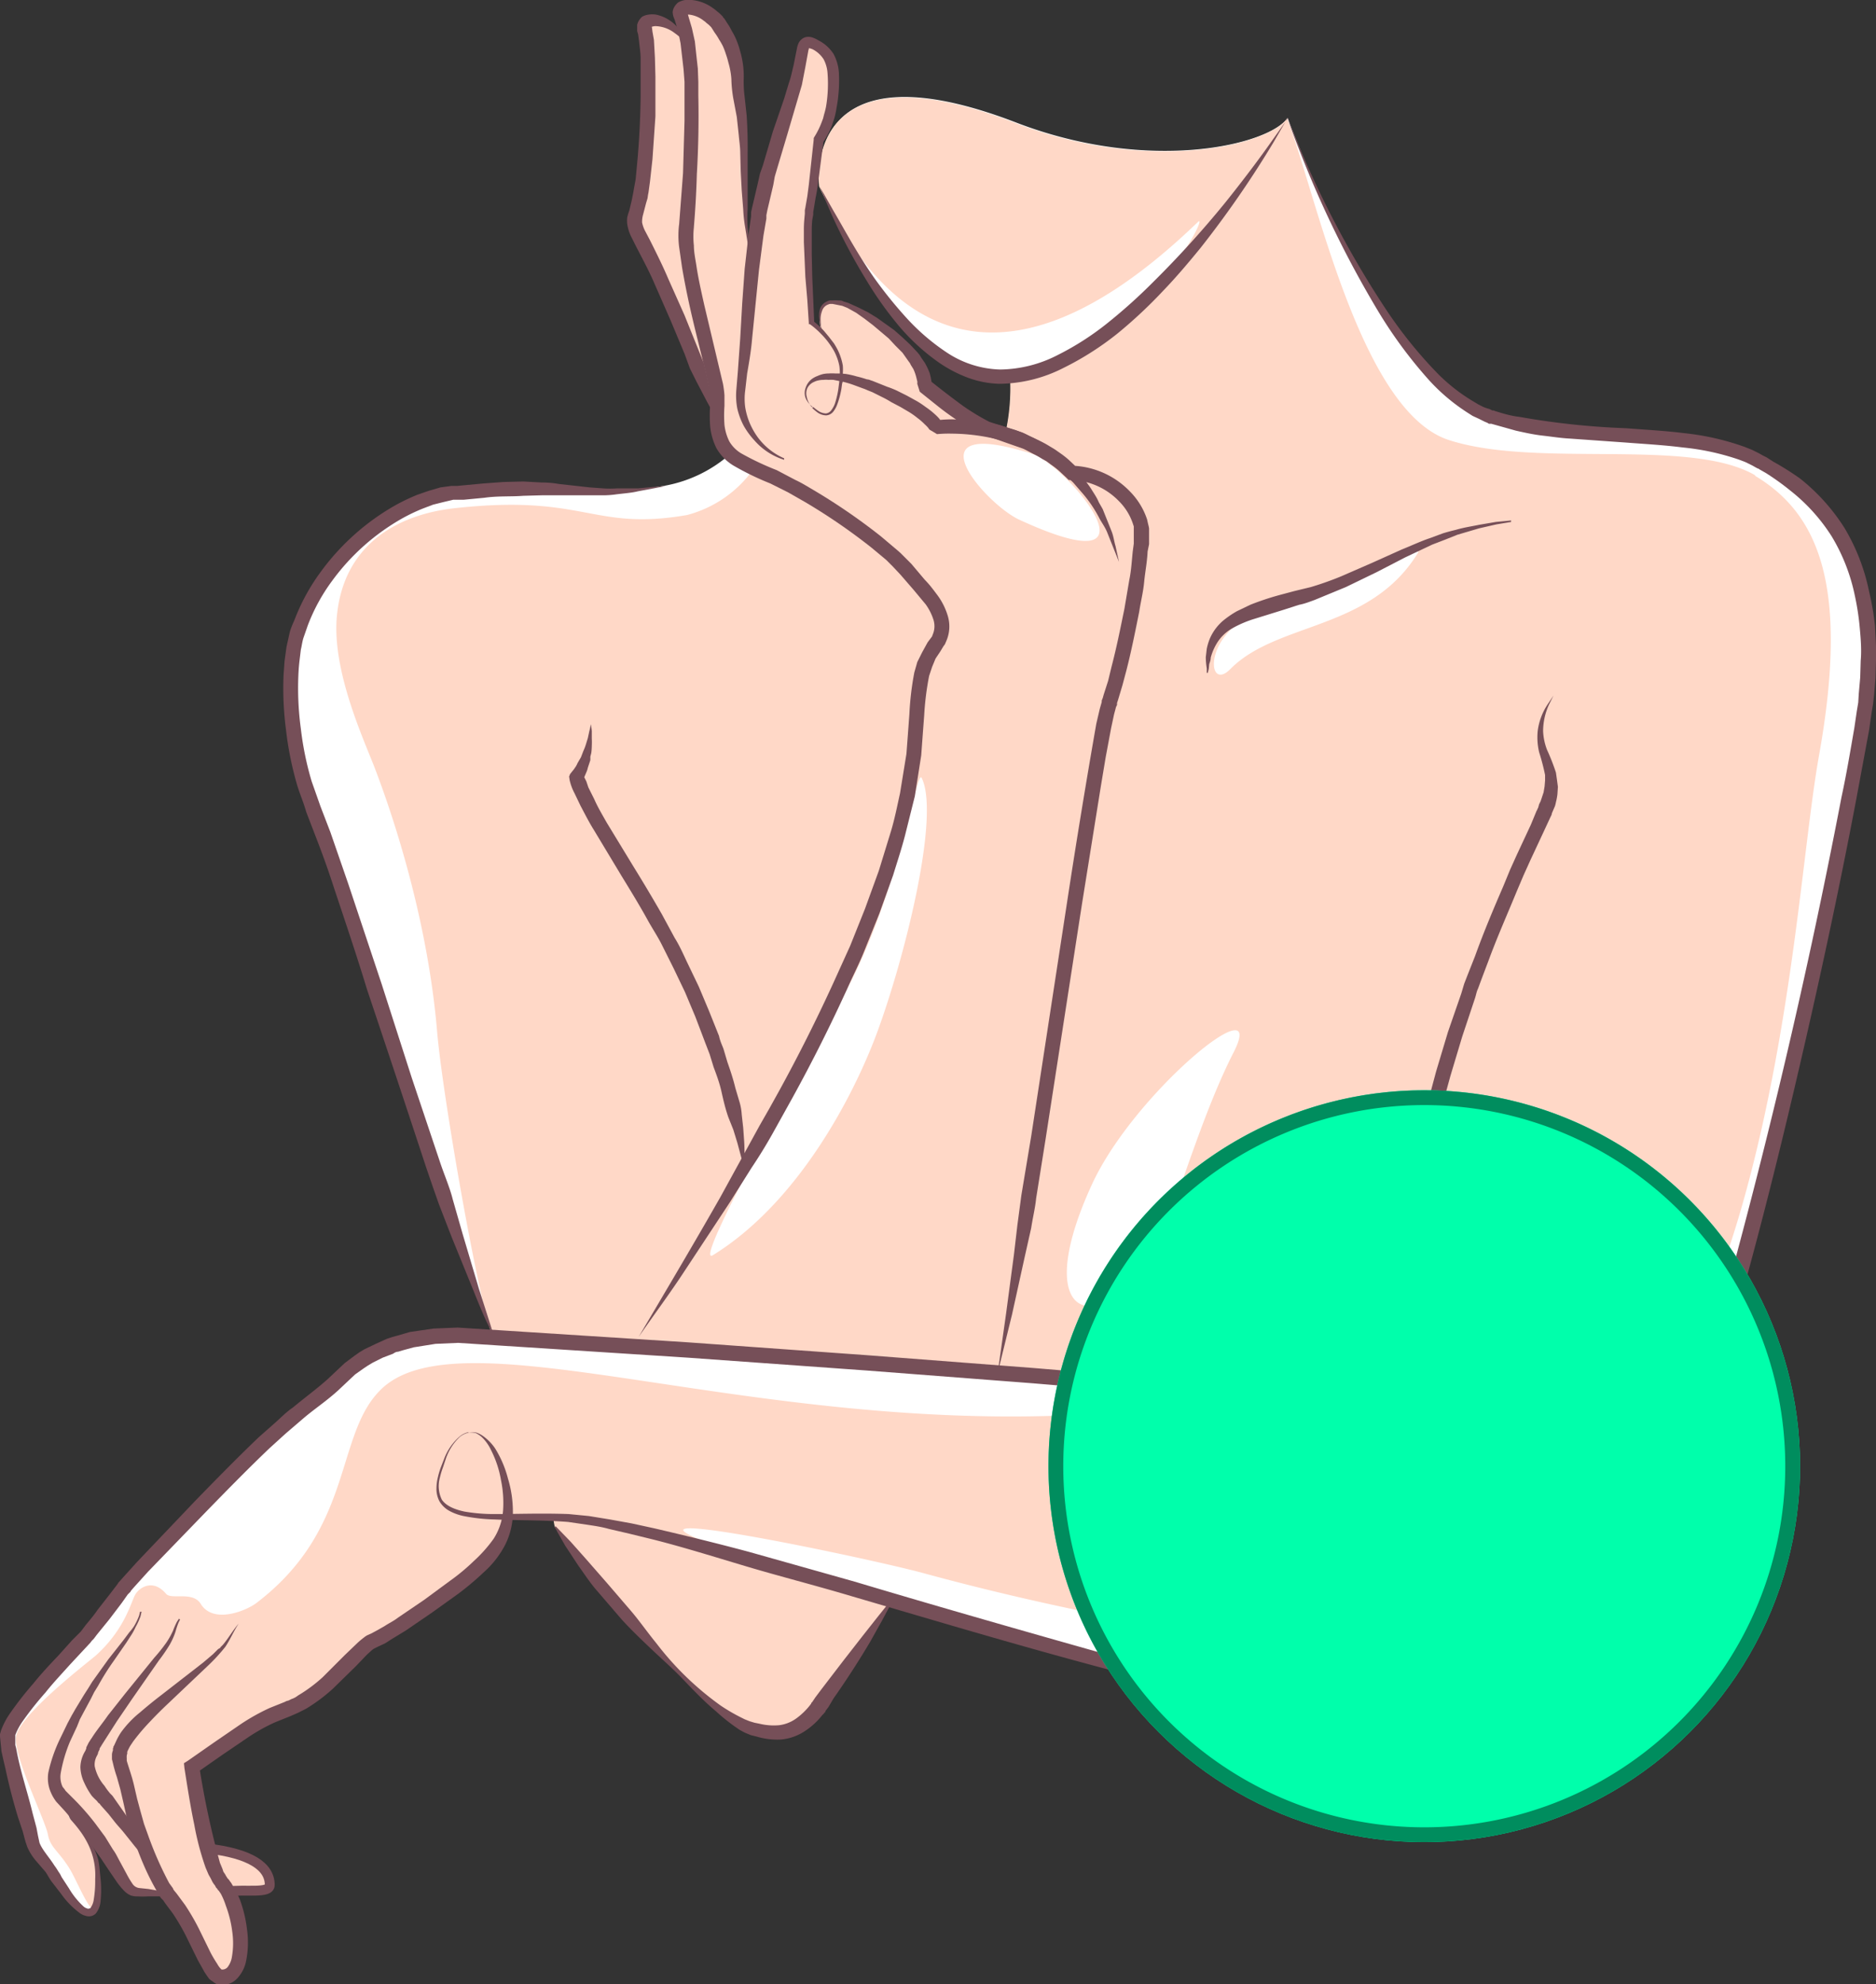
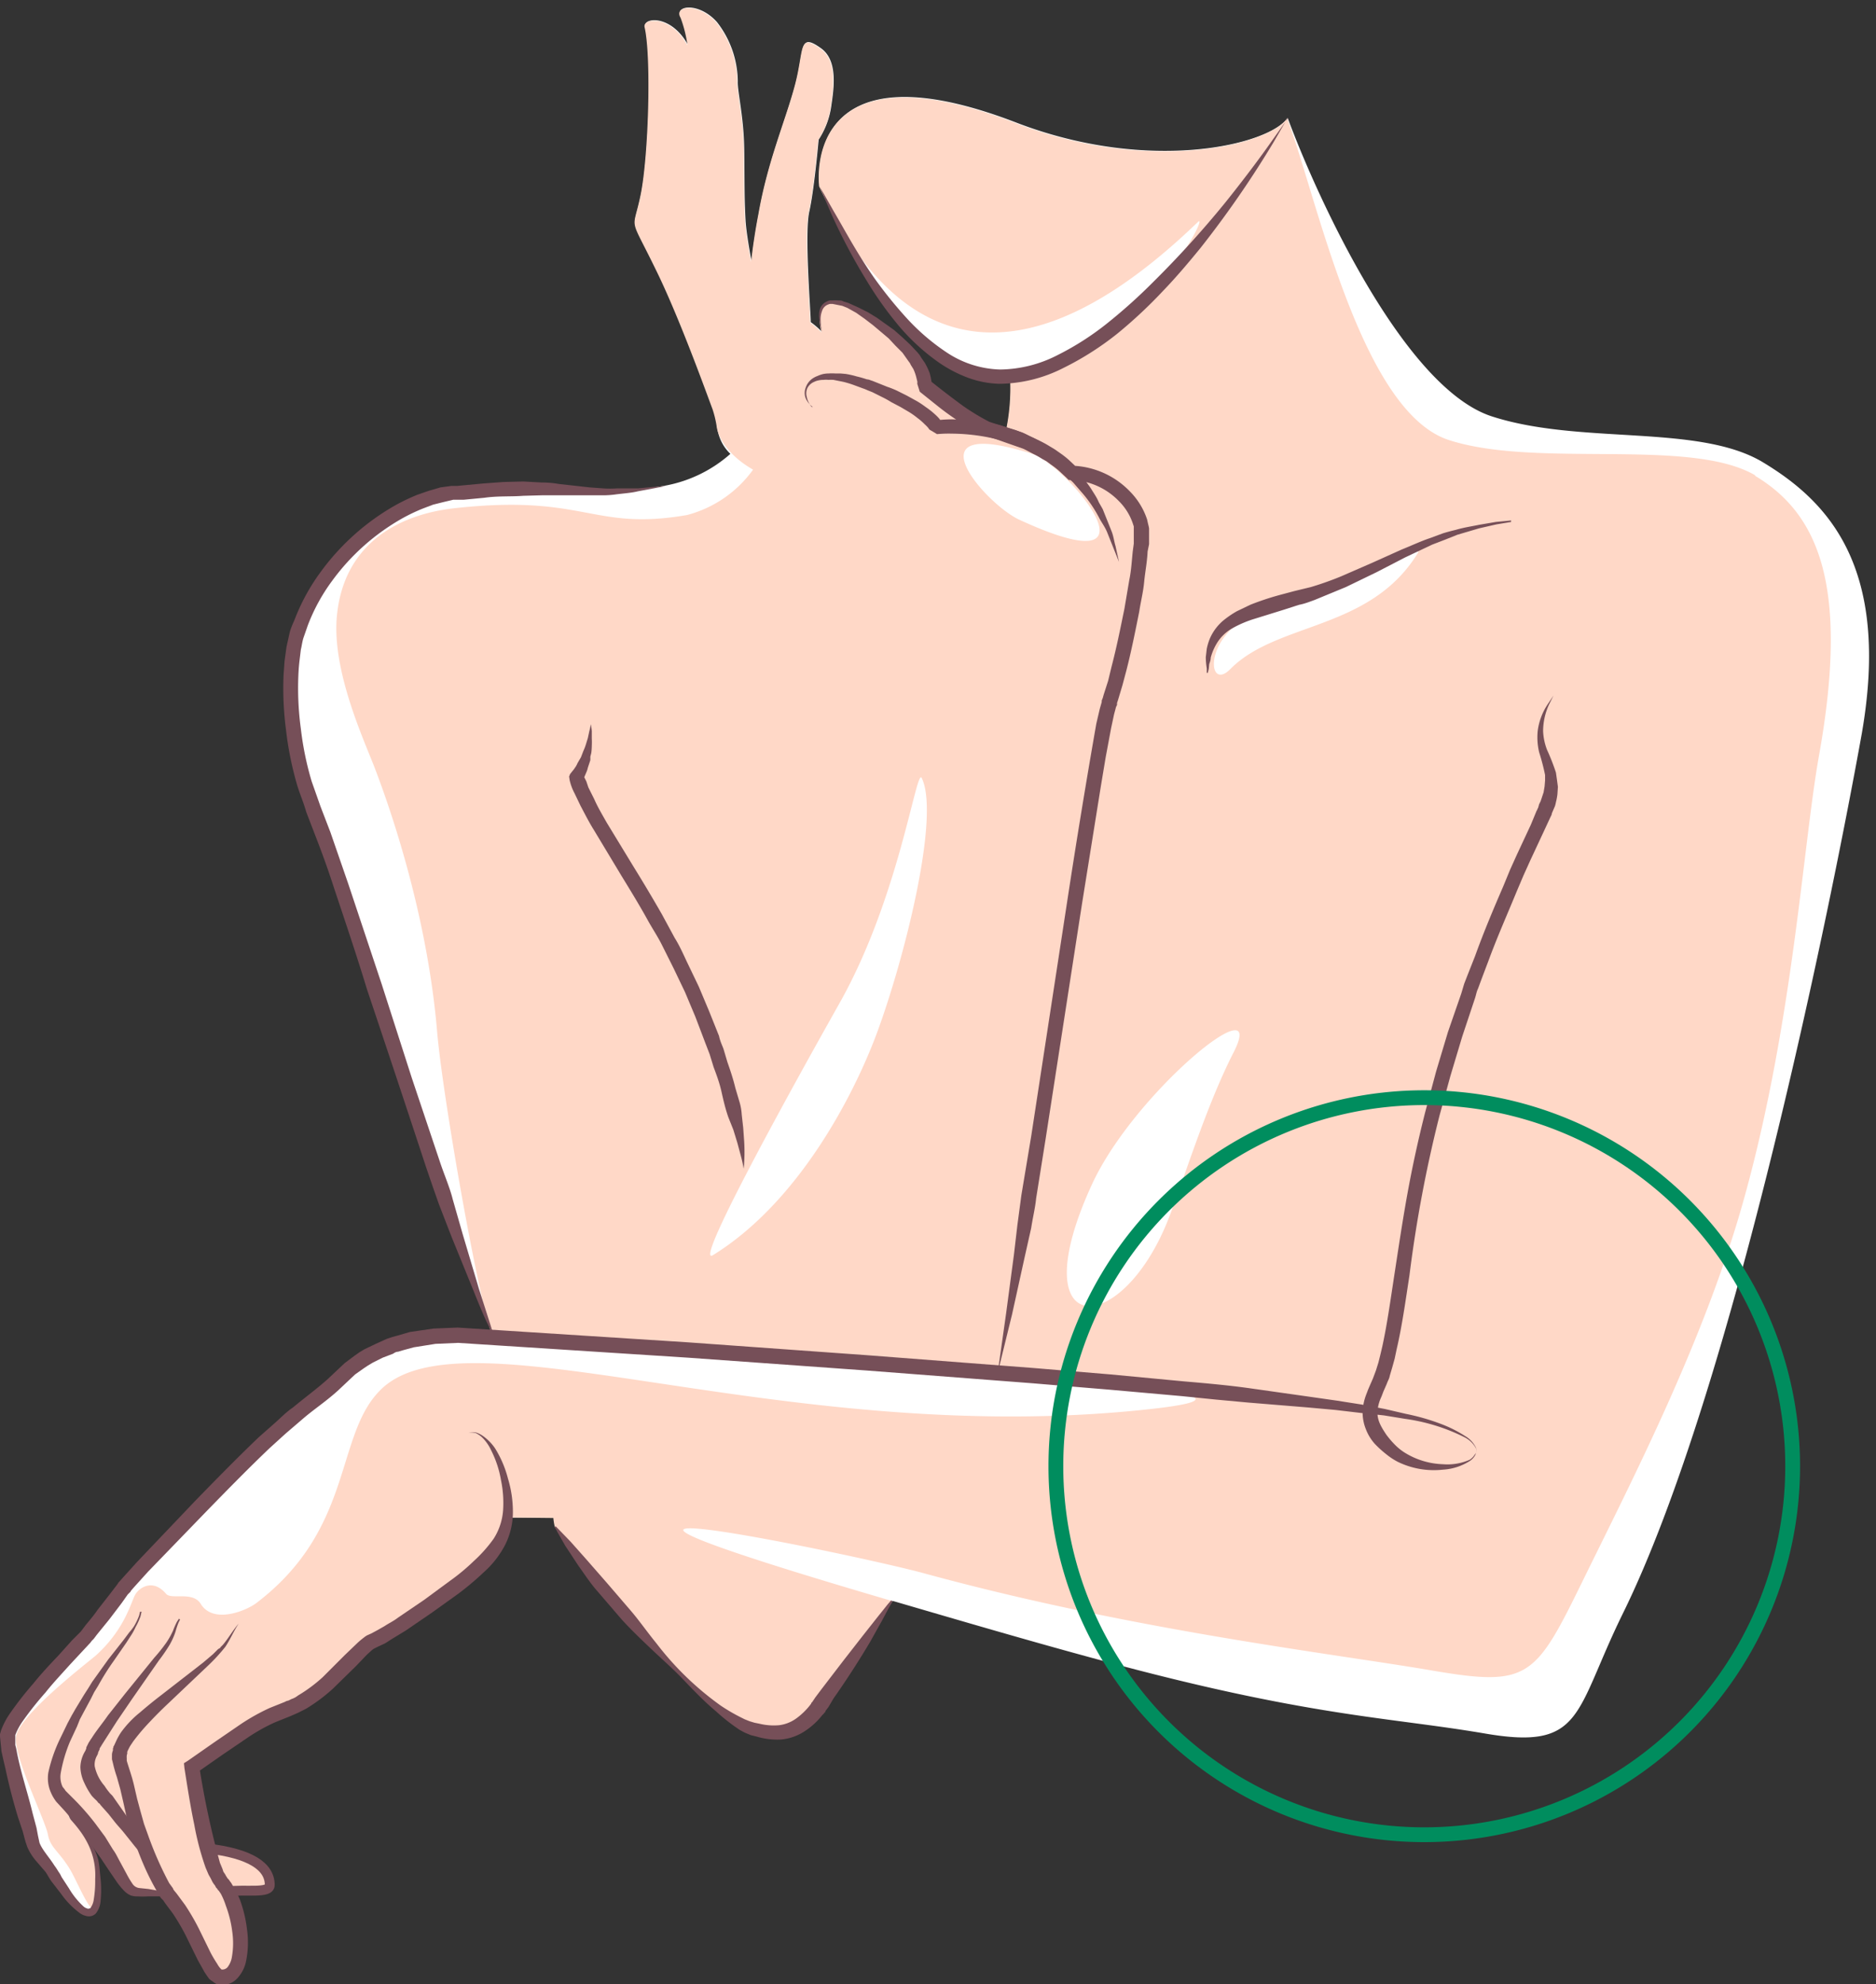
<svg xmlns="http://www.w3.org/2000/svg" viewBox="0 0 380.4 402.2">
  <rect x="0" y="0" width="380.4" height="402.2" fill="#333333" stroke="none" />
  <defs>
    <style>.d{fill:#764f58}</style>
  </defs>
  <g style="isolation:isolate">
    <path fill="#fff" d="M357.3 93.6c-13.1-7.7-36.9-3.4-54.8-9.2S267 39.8 261.1 23.9c-3.8 5.5-28 11.3-54.9 1-44-17-40 12.8-40 12.8 8.2 17.5 20.4 37.8 36 38.6a19.1 19.1 0 0 0 2.7 0 41.8 41.8 0 0 1-1 11.7 37 37 0 0 0-2.7-.7c-4.3-1.2-13.7-9-13.7-9s1.1-5-10-13-12-2.2-10.8 2a16.7 16.7 0 0 0-2.3-2c0-1.9-1.3-18-.3-22.4s1.9-14.6 1.9-14.6a16.6 16.6 0 0 0 2.5-6.4c.5-3.5 1.6-9.5-2-12.1-4.6-3.3-3.3.1-5.2 7.3s-5.5 15.3-7.4 26.1a125.3 125.3 0 0 0-1.5 9.8c-.3-1.6-1-5.4-1.2-8-.3-4.9-.2-8.6-.3-15s-1.4-11.6-1.3-13.5a19.8 19.8 0 0 0-4.2-12c-3.6-4.1-8.8-3.5-7.3-1a25.6 25.6 0 0 1 1.4 5.6c-3.4-6.2-9.1-5.6-8.7-3.7 1.4 6 .8 26.2-.8 34s-2.5 3.7 3 15c4.5 9.1 9.6 23.1 11.6 28.5a21.3 21.3 0 0 1 .8 3.3 8.8 8.8 0 0 0 2.7 5.8 27.4 27.4 0 0 1-13 6.4c-19.3 3.3-16.6-1.3-43.1 1.6-12 1.3-27.6 13.8-31.8 28.8-3 10.9 0 26.5 2.2 32s8.8 23.8 12.8 37 22.4 67.8 25 73.3l-2.5-.2c-14-1.6-23.5 3-29 8.6s-7 3-37.5 35.8c0 0-3 3-5.9 6.4l-2.2 2.9c-1 1.3-3.5 4.7-5.5 7s-16 16.4-16 20.5 4.5 18.2 5 20.9 2.6 4 4.8 7.6 10 15.3 8.4-2.3c-.5-4.2-3.7-8-5.3-9.5-.4-.4-.7-2.3-.8-3.3a76.4 76.4 0 0 1 9.2 12.3c3.7 5.8 3.1 6 7.1 6 3.6 0 4.6.7 4.8.9 5.3 6.7 7.3 15.2 9.9 16 5.6.8 4.9-11.3 1.6-17.3 3.5-.5 8.5.5 8.5-1.3 0-3.8-4-6.4-12.6-7.4a154.7 154.7 0 0 1-3.2-16.5c9.7-6.6 12.6-9.5 19.7-11.9s14.2-12.5 16.7-13.6 6.6-3.5 17.4-11.5c6.8-5 9.6-9 10.2-13.6h9.4a12.3 12.3 0 0 0 .3 1.9c5.8 8.2 30 38.1 40 41 4.7 1.3 9 1.4 13.3-4.3 5.6-7.3 13-18.7 15-21.7 13.7 4 28 8.2 41.7 11.9 42.6 11.6 58.6 11.6 78.5 15s18-4.2 27.8-24.2c22.6-45.8 42.6-145.6 48.5-178.4 6-34.3-7.2-47.4-20.2-55.2Z" />
    <path fill="#ffd8c7" d="M356 96.4c-13.2-7.8-44.3-1.4-62.2-7.2S267 39.8 261 24c-3.8 5.5-28 11.3-54.9 1-44-17-40 12.8-40 12.8 8.2 17.5 29.5 52.8 76.8 7.2 2.6-2.5-10.6 25-38.1 31.4a41.8 41.8 0 0 1-1 11.7 37 37 0 0 0-2.7-.7c-4.3-1.2-13.7-9-13.7-9s1.1-5-10-13-12-2.2-10.8 2a16.7 16.7 0 0 0-2.3-2c0-1.9-1.3-18-.3-22.4s1.9-14.6 1.9-14.6a16.6 16.6 0 0 0 2.5-6.4c.5-3.5 1.6-9.5-2-12.1-4.6-3.3-3.3.1-5.2 7.3s-5.5 15.3-7.4 26.1a125.3 125.3 0 0 0-1.5 9.8c-.3-1.6-1-5.4-1.2-8-.3-4.9-.2-8.6-.3-15s-1.4-11.6-1.3-13.5a19.8 19.8 0 0 0-4.2-12c-3.6-4.1-8.8-3.5-7.3-1a25.6 25.6 0 0 1 1.4 5.6c-3.4-6.2-9.1-5.6-8.7-3.7 1.4 6 .8 26.2-.8 34s-2.5 3.7 3 15c4.5 9.1 9.6 23.1 11.6 28.5a21.3 21.3 0 0 1 .8 3.3c.3 2.7 2.7 6.2 7.4 8.9a24 24 0 0 1-13.4 9.2c-19.3 3.3-20.5-4.3-47-1.4-12 1.3-22.7 7.6-24 22-1 11.1 5.6 25.2 7.7 30.7s10.4 27.8 12.6 53c1.1 13.6 8.8 57 11.4 62.4 9.4.3 64 2.7 95.5 6.5 24.2 2.9 66.2 5 37 8.1-74.7 8-139-21.2-155.6-3.7-9 9.3-5.2 28-25 43-2.2 1.6-8.7 4.2-11.2.1-1.6-2.6-5.9-.8-7-2-2.6-3.1-5.3-1.4-6.2 0s-2 7-8.1 12.5c-2.4 2-16 12.5-16.2 16.7s6 16.8 6.5 19.5 2 3.2 4.3 6.8 7.1 17.3 5.6-.2c-.5-4.3-3.8-8-5.3-9.6-.4-.3-.7-2.3-.8-3.2a76.4 76.4 0 0 1 9.2 12.2c3.6 5.8 3 6 7 6 3.7 0 4.7.8 4.8 1 5.3 6.6 7.4 15.2 10 16 5.6.7 4.9-11.3 1.6-17.3 3.5-.5 8.5.5 8.5-1.3 0-3.9-4-6.4-12.6-7.4a154.7 154.7 0 0 1-3.2-16.6c9.7-6.5 12.6-9.4 19.6-11.8s14.3-12.5 16.7-13.6 6.7-3.5 17.5-11.5c6.7-5 9.6-9.1 10.2-13.7l9.4.1a12.3 12.3 0 0 0 .3 1.8c5.8 8.3 30 38.1 40 41 4.7 1.3 9 1.5 13.3-4.2 5.6-7.4 13-18.8 15-21.8-92.2-27-6.8-9.3 6.9-5.5 42.6 11.6 82.8 16.2 102.6 19.6s21 1.5 30.8-18.5c10-20.4 24.8-49 32.7-77.7 9.8-35.5 11.8-71 15-89 6.2-34.4.1-49.2-13-57ZM177.7 209.7c-4.7 12.5-15.8 34-33.1 44.7-4.1 2.6 14-30.4 25.6-51 12.2-21.6 15.6-48 16.7-45.7 3.8 7.8-3.6 37-9.2 52ZM209.3 92c7 2.2 28.2 27.5-2.5 13.4-6.8-3-23.1-21.5 2.5-13.4Zm40.9 121.2c-5.7 11.1-10.2 26.1-13.4 34.2-9.7 24.2-30 24.3-15.3-7.5 8.6-18.5 35.7-40.6 28.7-26.7Zm-.7-77.6c-5.2 5.3-5.7-9.2 8.3-12.1 17.8-3.8 31-13.6 29.7-11.4-9.7 15.8-28.5 13.9-38 23.5Z" />
    <path d="M95 290.4a3.6 3.6 0 0 1 1.6 0 5.2 5.2 0 0 1 1.5.8 9.8 9.8 0 0 1 2.3 2.4 22 22 0 0 1 2.6 6.1 23.3 23.3 0 0 1 1 6.7 14.8 14.8 0 0 1-1.6 6.8 19.3 19.3 0 0 1-4.2 5.4A59.2 59.2 0 0 1 93 323l-5.3 3.8-5.4 3.7-2.8 1.7-1.4.9-1.5.7-.4.2-.2.1h-.1.1a2.7 2.7 0 0 0-.6.4l-1 .9-2.2 2.3-4.7 4.6a34.8 34.8 0 0 1-5.5 4.1l-1.6.8-1.6.7-3 1.2a37.4 37.4 0 0 0-5.4 3l-5.3 3.6-5.3 3.7.6-1.4a172.3 172.3 0 0 0 4.2 19.6l.5 1.2.2.6.4.6a2.2 2.2 0 0 0 .3.5l.1.2.3.3.2.3.3.4.4.7a19.1 19.1 0 0 1 1.4 2.8 26.5 26.5 0 0 1 1.4 6 18.9 18.9 0 0 1-.2 6.3 7.2 7.2 0 0 1-1.6 3.3 4.2 4.2 0 0 1-1.8 1.3 4.7 4.7 0 0 1-2.2.2h-.1a4 4 0 0 1-1-.6 5.6 5.6 0 0 1-.8-.6l-.5-.7-.4-.6-1.4-2.5-2.4-4.9a44.6 44.6 0 0 0-2.7-4.6l-1.5-2-.4-.6-.2-.2-.1-.1-.2-.2-.7-1.2a50.7 50.7 0 0 1-2.6-5.1 71 71 0 0 1-2-5.1l-.9-2.7-.8-2.6-.6-2.7-.6-2.6-.7-2.5a27.8 27.8 0 0 1-.8-2.8l-.2-.8v-1a3 3 0 0 1 .2-.8v-.4l.1-.2v-.2l.1-.1.6-1.3a15 15 0 0 1 .8-1.4 20.8 20.8 0 0 1 3.9-4.1 91 91 0 0 1 4.3-3.5l8.5-6.6 2-1.7 1-1 .3-.2h.1l.1-.2.5-.5c1.1-1.3 2-2.9 3.2-4.3-1 1.5-1.7 3.2-2.7 4.7a37.4 37.4 0 0 1-3.7 4l-7.9 7.5a84 84 0 0 0-3.8 3.8A42.6 42.6 0 0 0 27 353l-.6.9a12 12 0 0 0-.6 1.2v.4a1 1 0 0 0-.1.4 3.3 3.3 0 0 0 0 .5v.5c.4 1.4 1.1 3.3 1.5 5.1l.6 2.6.7 2.6.7 2.5.9 2.5a71.6 71.6 0 0 0 4.2 9.5l.8 1.1v.1H35h.1l.2.3.5.6 1.7 2.3a46.7 46.7 0 0 1 2.8 4.8l2.4 4.9A24.7 24.7 0 0 0 44 398l.3.5.3.4.3.3h.1-.2a1.4 1.4 0 0 0 1.3-.4 4.5 4.5 0 0 0 .9-2 16.2 16.2 0 0 0 .1-5.2 22.8 22.8 0 0 0-1.3-5.3 15 15 0 0 0-1-2.4l-.4-.6-.2-.2-.2-.3-.2-.2-.2-.4a5.8 5.8 0 0 1-.5-.7l-.4-.8-.4-.7-.6-1.4a55.9 55.9 0 0 1-2.3-8.7c-.8-3.8-1.4-7.7-2-11.5l-.1-1 .8-.5 5.3-3.7 5.4-3.7a42 42 0 0 1 5.9-3.3l3-1.2.4-.2.4-.1.6-.3a4 4 0 0 0 1.3-.7 30.7 30.7 0 0 0 5-3.7l4.5-4.5 2.4-2.3a15.1 15.1 0 0 1 1.4-1.2 6.7 6.7 0 0 1 .7-.5l.9-.4 1.3-.7 1.4-.8c.9-.6 1.8-1 2.7-1.7l5.3-3.6 5.3-3.9a41.7 41.7 0 0 0 4.8-4 28.3 28.3 0 0 0 4-4.5 12.4 12.4 0 0 0 1.9-5.6 22.5 22.5 0 0 0-.4-6.2 21.2 21.2 0 0 0-2-6.1 9 9 0 0 0-1.7-2.5 5 5 0 0 0-1.4-1 3.6 3.6 0 0 0-1.5-.1ZM261.1 23.9l-2.9 5a206.7 206.7 0 0 1-14.8 21.4c-2.3 2.8-4.8 5.8-7.6 8.7a96 96 0 0 1-9.2 8.6 60.1 60.1 0 0 1-11 7 29.1 29.1 0 0 1-13 3.2 20 20 0 0 1-6.5-1.3 26.7 26.7 0 0 1-5.7-3 42.6 42.6 0 0 1-8.6-8 72.7 72.7 0 0 1-6-8.5 118.8 118.8 0 0 1-7.3-13.8l-1.7-4-.6-1.4 2.9 5.1c1.9 3.2 4.4 8 8 13.2a87 87 0 0 0 6.4 8 43.7 43.7 0 0 0 8.4 7.3 20.5 20.5 0 0 0 10.9 3.5 26 26 0 0 0 11.6-2.9 56.6 56.6 0 0 0 10.4-6.7 109.8 109.8 0 0 0 9-8.1A203 203 0 0 0 248.5 41c4-5 7.2-9.3 9.3-12.3l3.4-4.8Z" class="d" />
-     <path d="M95 290.4a4.5 4.5 0 0 0-1.7.8 10.9 10.9 0 0 0-2.9 4.5l-.6 1.8a15.9 15.9 0 0 0-.6 2 6.3 6.3 0 0 0 .4 4.5c.9 1.3 2.7 2 4.6 2.4a35 35 0 0 0 6.2.5c4.4 0 9.4-.2 14.9 0l4.1.4 4.3.7 4.4.8 4.6 1c6 1.4 12.6 3 19.3 4.8l21.3 6c14.7 4.4 30.7 9 47.7 13.8s35 9 53.9 11.7c4.7.8 9.5 1.3 14.3 2l14.6 2.2a31 31 0 0 0 7 .3 9.4 9.4 0 0 0 5.9-2.5 20 20 0 0 0 3.8-5.9l3-6.8 3-7 1-1.7.7-1.7 1.6-3.5 1.6-3.5 1.4-3.5 2.8-7c3.5-9.5 6.8-19.2 9.8-29a1317.4 1317.4 0 0 0 28-116.9c1-4.6 1.8-9.4 2.6-14l.5-3.4.3-1.8.1-1.7.3-3.4.1-3.4c.2-2.2 0-4.5-.2-6.7a52.3 52.3 0 0 0-1-6.5 38 38 0 0 0-4.7-12 37 37 0 0 0-8.3-9.2 52 52 0 0 0-5-3.6l-1.4-.8-.1-.1h-.1l-.4-.2-.7-.4-1.4-.7-1.3-.5a49.8 49.8 0 0 0-11.5-2.5c-3.9-.5-7.8-.7-11.6-1l-11.3-.8c-1.9-.1-3.7-.4-5.5-.6s-3.6-.6-5.4-1l-5-1.4h-.5l-.3-.2-.5-.2-1.2-.6-1.3-.6-1.1-.7a39 39 0 0 1-7.6-6.4A91.7 91.7 0 0 1 279.4 63a214 214 0 0 1-15.7-32c-1.8-4.5-2.6-7-2.6-7l2.8 6.8a199.6 199.6 0 0 0 16.8 31.4 90 90 0 0 0 10.8 13.5 36.4 36.4 0 0 0 7.3 5.7l1 .6 1 .5a8.6 8.6 0 0 0 1.2.4l.6.3h.3l.2.1c1.6.5 3.2 1 5 1.2a154.4 154.4 0 0 0 21.6 2.3c3.8.3 7.8.5 11.8 1a52.5 52.5 0 0 1 12.3 2.8l1.5.6 1.4.7.7.4.4.2a2.3 2.3 0 0 1 .2.1l.2.1 1.4.9A56.7 56.7 0 0 1 365 97a40.2 40.2 0 0 1 9 10 41 41 0 0 1 5 12.9 55.5 55.5 0 0 1 1.2 7c.1 2.3.3 4.6.2 7l-.1 3.5-.3 3.6-.2 1.7-.3 1.8-.5 3.5-2.6 14c-3.6 19-7.8 38.4-12.4 58s-9.7 39.6-15.7 59.3c-3 9.8-6.3 19.6-9.8 29.2l-2.9 7.1-1.5 3.6-1.6 3.5-1.5 3.4-.8 1.8-.8 1.7-3.1 6.9-3.1 7a22.9 22.9 0 0 1-4.4 6.6 11.4 11.4 0 0 1-3.6 2.4 14.3 14.3 0 0 1-4 1 33.5 33.5 0 0 1-7.8-.3c-5-.7-9.7-1.6-14.5-2.2l-14.4-2c-19.1-2.7-37.3-7.2-54.3-11.8s-33-9.4-47.7-13.7c-7.4-2.2-14.5-4-21.2-6s-13.1-4-19.1-5.5l-4.5-1.1-4.3-1c-1.4-.4-2.8-.6-4.1-.8l-4.1-.6c-5.3-.4-10.3-.3-14.8-.5a36.8 36.8 0 0 1-6.4-.7 10.4 10.4 0 0 1-2.8-1 5.3 5.3 0 0 1-2.1-2 5.4 5.4 0 0 1-.6-2.6 9.9 9.9 0 0 1 .3-2.3 15.6 15.6 0 0 1 .6-2l.7-1.8a11.2 11.2 0 0 1 3.2-4.5 4.4 4.4 0 0 1 1.7-.8Z" class="d" />
    <path d="M299.3 294.5a2.8 2.8 0 0 1-.2.5 3.3 3.3 0 0 1-1 1.1 11.3 11.3 0 0 1-5.5 1.8 16.7 16.7 0 0 1-9.2-1.6 13.8 13.8 0 0 1-2.4-1.6 20.7 20.7 0 0 1-2.2-2 9.5 9.5 0 0 1-1.8-2.9 9.1 9.1 0 0 1-.7-3.6 11 11 0 0 1 .8-3.7l.3-.8.3-.7.7-1.6.6-1.6.5-1.6.4-1.6.4-1.7c1-4.6 1.7-9.7 2.5-14.9s1.6-10.6 2.6-16.1 2.2-11 3.6-16.5l2.2-8.2 2.4-8 2.7-7.8.6-2 .7-1.8 1.5-3.8c1.8-5 3.8-9.7 5.7-14.1l1.4-3.4 1.4-3.1 2.8-6 1.2-2.9.1-.1v-.1c0-.1 0 0 0 0l.2-.4.2-.7.3-.6.2-.6.4-1.2.2-1.2.1-1.2v-1.1a44 44 0 0 0-1.2-4.6 13 13 0 0 1-.3-4.3 12.6 12.6 0 0 1 2-5.4l1.2-1.8-.9 1.8a13 13 0 0 0-1.2 5.4 11.8 11.8 0 0 0 .8 3.8 43.1 43.1 0 0 1 1.8 4.6l.2 1.4.2 1.5-.1 1.5a11.7 11.7 0 0 1-.3 1.6 6 6 0 0 1-.2.8l-.3.7-.3.7-.1.4-.1.2-.1.2-1.3 2.8-2.8 6-1.4 3.1-1.4 3.3c-1.8 4.4-3.9 9.1-5.7 14l-1.4 3.7-.7 1.9c-.3.6-.4 1.3-.6 1.9l-2.6 7.8-2.4 8-2.2 8a265.5 265.5 0 0 0-6.1 32.4c-.8 5.2-1.5 10.3-2.6 15l-.4 1.9-.5 1.8-.5 1.7c-.1.6-.4 1-.6 1.6l-.7 1.6-.3.8-.3.7a8.2 8.2 0 0 0-.6 2.7c0 1.7.8 3 1.8 4.5a18.7 18.7 0 0 0 1.7 2 11.3 11.3 0 0 0 1.8 1.5 15.6 15.6 0 0 0 8 2.5 11.2 11.2 0 0 0 5.4-.9 3 3 0 0 0 1-1 2.6 2.6 0 0 0 .3-.4Z" class="d" />
    <path d="m13.5 365.4.2 1a13.5 13.5 0 0 0 .4 1.5 2.8 2.8 0 0 0 .3.7l.8.7a21.6 21.6 0 0 1 3.3 4.4l.8 1.5a14.2 14.2 0 0 1 .6 1.7 13.7 13.7 0 0 1 .3 2l.2 2a22.4 22.4 0 0 1 0 4.4 4.6 4.6 0 0 1-1 2.6 2 2 0 0 1-1.8.5 3.7 3.7 0 0 1-1.4-.6 17.2 17.2 0 0 1-3.8-3.9l-1.7-2.2c-.6-.7-1-1.6-1.5-2.3l-1.9-2.2a11.2 11.2 0 0 1-1.8-2.9l-.3-.9-.2-.7-.4-1.5-1-3a121.1 121.1 0 0 1-2.5-9.7l-.4-1.7-.4-1.8-.1-1-.1-1-.1-1a1.5 1.5 0 0 1 0-.2v-.3l.2-.7a15.4 15.4 0 0 1 1.9-3.6 69.7 69.7 0 0 1 4.7-6c1.6-2 3.4-3.9 5.2-5.8l2.6-2.9 1.5-1.5.3-.3.3-.4.6-.8c.8-1 1.7-2 2.5-3.2l2.5-3.2 1.3-1.7.3-.4.1-.2.2-.2.8-.9 2.8-3.1 12-12.6c4.1-4.2 8.3-8.5 12.7-12.7l3.4-3c1.1-1 2.3-2.2 3.5-3 2.4-2 5-3.9 7.1-5.8l3.4-3.2 2-1.5 1-.7 1-.6 2.3-1.1 2.2-1 1.2-.4 1.1-.3 2.4-.7 4.8-.7 4.9-.2 9.4.6 37.4 2.4 36.2 2.6 33.8 2.6 15.6 1.3L240 280c4.7.4 9.1.8 13.4 1.4l12 1.7 5.6.8 5.1.8 4.7.9 4.3 1a44.3 44.3 0 0 1 7 2 25.7 25.7 0 0 1 5 2.5 5.5 5.5 0 0 1 2.2 2.4 2 2 0 0 1 0 1.1 1.9 1.9 0 0 0 0-1 5.4 5.4 0 0 0-2.4-2.3 38.7 38.7 0 0 0-12-3.7l-4.3-.7-4.7-.5-5.1-.6-5.5-.5-12.2-1-6.5-.6-6.9-.7-14.6-1.3-15.6-1.3-33.8-2.6-36.2-2.6-37.3-2.4-9.3-.6-4.6.2-4.4.7-2.2.6-1 .3c-.4 0-.7.2-1 .4l-2.1.8-2 1-1 .6-.9.6-1.7 1.2-1.7 1.6-1.7 1.6c-2.4 2.2-5 3.9-7.2 5.8l-3.5 3-3.3 3c-4.4 4.2-8.5 8.4-12.6 12.6l-12 12.4-2.8 3.1-.7.8v.1l-.2.2-.4.4-1.2 1.7-2.5 3.3-2.6 3.2-.6.8-.4.4-.3.4-1.4 1.5-2.7 2.9c-1.7 1.9-3.5 3.8-5 5.7a66.1 66.1 0 0 0-4.6 5.8 12.5 12.5 0 0 0-1.5 2.8v.4c0 .1 0-.1 0 0v1.6l.2.8c.8 4.5 2.3 8.8 3.3 13l.8 3 .3 1.6.3 1.4c.5 1.4 2 3 3 4.6a12.8 12.8 0 0 1 .8 1.2l.4.6.3.6 1.5 2.3a15.8 15.8 0 0 0 3 3.7 2 2 0 0 0 .9.4l.4-.1a3.6 3.6 0 0 0 .7-1.7 22.8 22.8 0 0 0 .3-4.2c.3-5.5-2.5-9.2-4.3-11.3l-.7-.8a2.8 2.8 0 0 1-.4-1 14 14 0 0 1-.2-1.3l-.2-1.1Z" class="d" />
    <path d="m34.6 384.8-.2-.1-.5-.2a6.2 6.2 0 0 0-1-.1h-3a18.5 18.5 0 0 1-2 0 4 4 0 0 1-1.4-.2 4.2 4.2 0 0 1-1.3-.9 14.6 14.6 0 0 1-1.7-2.1L22 379l-1.6-2.4-1.8-2.5-1.9-2.5c-1.3-1.7-2.6-3.5-4.1-5.1l-1.2-1.3a10.2 10.2 0 0 1-.6-.9 8.5 8.5 0 0 1-.5-1 7.2 7.2 0 0 1-.5-4 30.8 30.8 0 0 1 2.4-6.9l1.5-3.1.8-1.5.8-1.4 1.7-2.8.9-1.4.8-1.3 3.3-4.6 3-3.8 1.2-1.6a11 11 0 0 0 1-1.3 13.2 13.2 0 0 0 1-2.1l.2-.8h.3l-.2.9a13.5 13.5 0 0 1-1 2.2 12.3 12.3 0 0 1-.8 1.5l-1.1 1.7-2.7 3.9c-1 1.4-2 3-3 4.8l-.8 1.3-.7 1.4L17 347l-.8 1.5-.6 1.5-1.4 3a29.7 29.7 0 0 0-1.9 6.5 4.7 4.7 0 0 0 .4 2.7l.4.5.2.3.2.2 1.2 1.2a51 51 0 0 1 4.6 5.2l2 2.7 1.6 2.6c.6.8 1 1.7 1.5 2.6l1.3 2.4a18.3 18.3 0 0 0 1.2 2 1.9 1.9 0 0 0 1.3.8l1.9.2 1.7.3.7.1.7.3a5 5 0 0 1 1 .4l.6.3.1.2Z" class="d" />
    <path d="m36.5 328.3-.3.6a15.8 15.8 0 0 0-.6 1.8 14 14 0 0 1-1.2 2.7 34.1 34.1 0 0 1-2.2 3.2l-5.5 7.9-3 4.4-3 4.7-.3.5-.2.3v.2l-.1.2-.2.4c0 .3-.2.6-.3.8a3.7 3.7 0 0 0-.4 2 8.8 8.8 0 0 0 2 4 11.7 11.7 0 0 0 .7 1l.4.5.3.3.2.2 1.4 2 1.4 2 1.2 1.8 2 3.4c.5 1 1 2 1.2 2.7s.7 1.4.8 1.8l.3.6-.3.1-1.7-2-1.8-2.2-2.4-3-1.4-1.6-1.5-1.9-1.6-1.8-.2-.3c0 .1 0 0 0 0l-.2-.1-.4-.5a13.6 13.6 0 0 1-1-1 15.4 15.4 0 0 1-1.5-2.6 7.9 7.9 0 0 1-.8-3.2 6.6 6.6 0 0 1 1-3.3l.2-.5v-.2c0-.1 0 0 0 0l.3-.6.1-.2.1-.2.2-.3a7.4 7.4 0 0 1 .4-.6c1-1.6 2.2-3 3.3-4.6l3.4-4.3 6-7.4a32.1 32.1 0 0 0 2.4-3 15.7 15.7 0 0 0 1.4-2.5 15.3 15.3 0 0 1 .8-1.8l.4-.6Z" class="d" />
    <path fill="none" stroke="#764f58" stroke-miterlimit="10" stroke-width="2" d="M46.2 383.4c3.5-.5 8.5.5 8.5-1.3 0-3.8-4-6.4-12.6-7.4" />
    <path d="m135.1 98.5-2.6.5-3.2.6c-1.2.3-2.7.4-4.3.6a19.3 19.3 0 0 1-2.6.2h-12.6l-3.7.1c-2.5.2-5.1 0-7.9.4l-4.2.4h-1.9s.1 0 0 0h-.2l-2.1.5-2 .5-2.1.8a36.9 36.9 0 0 0-4 1.9 45 45 0 0 0-14.4 12.8 37.5 37.5 0 0 0-4.9 9l-.8 2.3c-.3.8-.4 1.8-.6 2.6l-.3 2.5a41 41 0 0 0-.2 2.7 61.5 61.5 0 0 0 .5 10.8 62.8 62.8 0 0 0 2.2 10.7l1.8 5.1 2 5.2 3.6 10.4 6.8 20.4 6.1 19 5.7 17c.9 2.7 2 5.2 2.6 7.6l2 7 3.3 11.1 2.3 7.2.8 2.6-1.2-2.4c-.8-1.6-1.8-4-3-7l-4.4-10.8-2.6-6.7-1.3-3.7-1.3-3.8a6074.3 6074.3 0 0 0-12-36.1c-2-6.6-4.3-13.4-6.6-20.3a183 183 0 0 0-3.7-10.4l-2-5.2c-.5-1.8-1.2-3.4-1.8-5.3A67.2 67.2 0 0 1 58 148a65.1 65.1 0 0 1-.5-11.2l.2-2.8.4-2.9.6-2.7c.2-.9.6-1.8 1-2.7a40.9 40.9 0 0 1 5.2-9.6 48 48 0 0 1 15.3-13.7 41.5 41.5 0 0 1 4.4-2.1l2.3-.8 2.4-.7 2.2-.3h1.2l1-.1L98 98l4.1-.3 4-.1 3.7.2c1.2 0 2.4.1 3.5.3l6.3.7 2.8.2a20 20 0 0 0 2.6 0h4.3l3.2-.3Z" class="d" />
    <path d="M119.8 146.8a11.4 11.4 0 0 1 .2 1.4v1.5a14.7 14.7 0 0 1 0 1.5 12.2 12.2 0 0 1-.1 1.4l-.2.8a6.4 6.4 0 0 1 0 .7l-.5 1.5a6 6 0 0 1-.2.7l-.3.7-.6 1.4.2-1.2.6 1.2.4 1.2 1.2 2.4c.7 1.6 1.6 3.1 2.5 4.7l5.6 9.2a326 326 0 0 1 5.6 9.4l2.6 4.8c1 1.6 1.7 3.2 2.5 4.9l2.4 5 2.1 5 2 5c.2 1 .6 1.8.9 2.6l.8 2.7c.6 1.7 1.2 3.5 1.6 5.2l.8 2.7a11.2 11.2 0 0 1 .5 2.7l.3 2.7.2 2.8a36 36 0 0 1-.1 5.5 26.9 26.9 0 0 0-.6-2.7l-.7-2.6-.8-2.6-1-2.5c-.6-1.7-1-3.4-1.4-5.2s-1-3.4-1.6-5l-.8-2.6-1-2.6-1.9-5-2.1-5-2.3-4.8-2.4-4.8c-.8-1.6-1.8-3.1-2.7-4.7-1.7-3.1-3.6-6.2-5.5-9.3l-5.6-9.3c-1-1.6-1.8-3.2-2.7-4.9l-1.2-2.5a10.7 10.7 0 0 1-1-2.7l-.1-.7.2-.5.8-1 .4-.6a4.2 4.2 0 0 0 .3-.6l.7-1.2.5-1.3a10.2 10.2 0 0 0 .5-1.3l.4-1.3.3-1.4a11.2 11.2 0 0 0 .3-1.4Z" class="d" />
-     <path d="M129.5 271c5.6-9.5 11.2-18.9 16.6-28.4l7.9-14.4 2-3.5 2-3.6a338.3 338.3 0 0 0 11-21.9l3.4-7.5 3-7.5 2.8-7.7 2.4-7.8c.8-2.6 1.3-5.2 1.9-7.9l1.3-8 .3-4 .3-4.1a59.4 59.4 0 0 1 1-8.4l.6-2.1 1-2 1.1-2 .6-.8.3-.4.1-.3a4.3 4.3 0 0 0 .2-3 11 11 0 0 0-1.6-3.2l-2.5-3-2.6-3-1.5-1.6-.7-.7-.7-.7-3-2.5a120.2 120.2 0 0 0-13.4-9.2l-3.5-2-3.6-1.8a56.2 56.2 0 0 1-7.6-3.7 10 10 0 0 1-3.3-3.4 12.7 12.7 0 0 1-1.3-4.5 28.9 28.9 0 0 1 0-4.3v-2l-.3-1.8c-1.1-5.2-2.6-10.6-3.8-16a165 165 0 0 1-1.6-8.1l-.6-4.2a18.6 18.6 0 0 1 0-4.5v.1l.8-10.5.3-10.6v-7.9l-.2-2.6-.3-2.6-.3-2.6-.5-2.5-.7-2.3.1.2a6.8 6.8 0 0 1-.3-.7 3.6 3.6 0 0 1-.2-1 2.4 2.4 0 0 1 .4-1.2 2.4 2.4 0 0 1 .3-.4 3.2 3.2 0 0 1 .4-.4 4.3 4.3 0 0 1 2.8-.5 8.7 8.7 0 0 1 4.2 1.6 7.1 7.1 0 0 1 .9.7 6.3 6.3 0 0 1 .8.7l.4.4v.1l.1.1.2.2.5.8a11.4 11.4 0 0 1 1 1.7 12 12 0 0 1 1 2 14.8 14.8 0 0 1 .6 1.8 18.9 18.9 0 0 1 .5 2 17.8 17.8 0 0 1 .3 4 23.9 23.9 0 0 0 .2 3.6l.4 3.7a97.3 97.3 0 0 1 .2 7.7v11.2a29.2 29.2 0 0 0 0 3.8l.4 3.7c0 1.3.3 2.5.5 3.8l-.8-3.7-.6-3.8a29.8 29.8 0 0 1-.4-3.7l-.3-3.8-.2-3.8-.1-3.7c0-1.3-.2-2.5-.3-3.7l-.4-3.7-.7-3.7a26.6 26.6 0 0 1-.4-4 15.4 15.4 0 0 0-.6-3.3 16.5 16.5 0 0 0-.5-1.7 14.4 14.4 0 0 0-.6-1.6 12.5 12.5 0 0 0-.8-1.4 11.1 11.1 0 0 0-.9-1.4l-.5-.8-.2-.3-.3-.3a4.2 4.2 0 0 0-.6-.5 3.5 3.5 0 0 0-.6-.5A5.8 5.8 0 0 0 140 3a2 2 0 0 0-.8 0c0-.1.2-.2.1-.3l.2.3.8 2.7.6 2.7.3 2.8.3 2.7.1 2.7v2.7a201.2 201.2 0 0 1-.3 16c-.1 3.6-.3 7.1-.6 10.7v.1a16.6 16.6 0 0 0 0 3.7c0 1.3.3 2.7.5 4 .4 2.7 1 5.3 1.6 8l3.8 16a23 23 0 0 1 .3 2.3v2.2a26 26 0 0 0 0 3.8 9.9 9.9 0 0 0 1 3.4 6.9 6.9 0 0 0 2.4 2.4 57 57 0 0 0 7.2 3.4l3.8 2c1.3.6 2.4 1.3 3.6 2a123.3 123.3 0 0 1 13.7 9.4l3.2 2.7.8.7.8.8 1.4 1.4 2.7 3.2c1 1 1.8 2.1 2.7 3.3a13.6 13.6 0 0 1 2 4.1 7.4 7.4 0 0 1-.3 5l-.3.7-.3.4-.6 1-1 1.5-.7 1.7-.6 1.8a58.2 58.2 0 0 0-1 8l-.3 4-.3 4.1-1.3 8.3-2 8c-.7 2.7-1.6 5.4-2.4 8l-2.8 7.8-3.1 7.7c-1 2.5-2.3 5-3.4 7.5a327.4 327.4 0 0 1-11.1 22.1l-4 7.2a101 101 0 0 1-4.3 7l-4.4 7-9.1 13.8c-3 4.6-6.3 9-9.4 13.5Z" class="d" />
    <path d="M164.8 82.5a4.5 4.5 0 0 1-1.4-1.7 3 3 0 0 1 0-2.3 3.6 3.6 0 0 1 1.4-1.8 4.5 4.5 0 0 1 1-.5 5.7 5.7 0 0 1 1.2-.4 6.3 6.3 0 0 1 1.1-.1 8.8 8.8 0 0 1 1.2 0h1.1l1.1.1a17.5 17.5 0 0 1 2.2.5 21.8 21.8 0 0 1 2.1.6c.4 0 .7.2 1.1.3l1 .4 2 .8a19.2 19.2 0 0 1 2 .8l2 1 2 1.1a18.5 18.5 0 0 1 1.8 1.2 16 16 0 0 1 1.9 1.5 9 9 0 0 1 .8.8 3.1 3.1 0 0 1 .4.6 3.6 3.6 0 0 1 .5.7l-1.5-.9a29.7 29.7 0 0 1 3.3-.2l3.3.1a29.7 29.7 0 0 1 3.2.4l3.2.7 1.6.5 1.6.5 1.5.6 1.5.7a32.3 32.3 0 0 1 2.9 1.5l1.4.9 1.3 1A28.2 28.2 0 0 1 217 94l2.2 2.4a27.5 27.5 0 0 1 2 2.6c.6 1 1.2 1.8 1.6 2.8l.8 1.4.6 1.5 1.2 3c.4 1 .5 2 .8 3l.7 3.2-1.2-3-1.2-3c-.4-1-1-1.8-1.5-2.7a26.5 26.5 0 0 0-3.4-5.1l-2-2.3a73 73 0 0 0-4.6-4l-1.2-.7-1.3-.8a28.2 28.2 0 0 0-2.8-1.3l-1.4-.6-1.4-.5-1.4-.5-1.5-.4a39.8 39.8 0 0 0-9-1.1 25.5 25.5 0 0 0-3 .1l-1.5-.9-.1-.1a2.8 2.8 0 0 0-.3-.4 7.7 7.7 0 0 0-.6-.6 11.9 11.9 0 0 0-1.5-1.3 15.3 15.3 0 0 0-1.7-1.2l-1.7-1-1.9-1a19.2 19.2 0 0 0-1.8-1l-2-1-1-.4a9.2 9.2 0 0 0-1-.4L173 78a20.3 20.3 0 0 0-2-.6l-1-.2-1-.2a6.9 6.9 0 0 0-1 0 4.8 4.8 0 0 0-1 0 4.5 4.5 0 0 0-1 .1 3.3 3.3 0 0 0-.9.3 2.7 2.7 0 0 0-1.4 1.3 2.6 2.6 0 0 0-.1 1.8 4.3 4.3 0 0 0 1 2Z" class="d" />
-     <path d="M159 93.2a13.2 13.2 0 0 1-6-3.9 15.9 15.9 0 0 1-2.2-3 14.4 14.4 0 0 1-1.3-3.5 14.1 14.1 0 0 1-.2-3.7l.3-3.6.5-7 .4-7 .5-7 .8-7.1.5-3.6V43l.2-.9.4-1.7.8-3.4.4-1.8.6-1.7 2-6.8L159 20l1-3.3c.4-1.1.6-2.2.9-3.4l.7-3.5a4.5 4.5 0 0 1 .4-1.2 2.8 2.8 0 0 1 .5-.6 2 2 0 0 1 1-.5 2.7 2.7 0 0 1 1.5.2 6.6 6.6 0 0 1 1 .5 8 8 0 0 1 3 2.7 9.2 9.2 0 0 1 1.1 3.8 30 30 0 0 1-.5 7.3 17 17 0 0 1-.4 1.9l-.3.9-.3.9a18.4 18.4 0 0 1-1.8 3.3l.2-.5-.6 4.6-.6 4.6a32 32 0 0 1-.4 2.3l-.4 2.4-.1.6v.5l-.2 1.1a21.8 21.8 0 0 0-.1 2.3v4.6l.1 4.6.2 4.6.2 4.7-.3-.4a17 17 0 0 1 2.3 2.1l1 1.2 1 1.3a16 16 0 0 1 .8 1.4 11.4 11.4 0 0 1 .6 1.5 10.7 10.7 0 0 1 .4 1.6 11 11 0 0 1 0 1.6 14 14 0 0 1 0 1.6c-.2.5-.2 1-.3 1.6a18.2 18.2 0 0 1-.8 3 5.4 5.4 0 0 1-.8 1.5 2 2 0 0 1-1.5.8 3.2 3.2 0 0 1-1.6-.5 9.4 9.4 0 0 1-1.2-1l.2-.2a9.7 9.7 0 0 0 1.2.9 2.9 2.9 0 0 0 1.4.4 1.6 1.6 0 0 0 1.1-.7 5 5 0 0 0 .7-1.3 17.9 17.9 0 0 0 .7-3l.2-1.6.1-1.5a12.7 12.7 0 0 0-.1-1.5 10.5 10.5 0 0 0-.4-1.5 12 12 0 0 0-.6-1.4 13.2 13.2 0 0 0-.8-1.3 15.4 15.4 0 0 0-1.9-2.3 16.2 16.2 0 0 0-2.3-2h-.2v-.3l-.3-4.6-.4-4.7-.2-4.7-.1-2.3v-2.3a23 23 0 0 1 .1-2.4l.1-1.1v-.7l.1-.5.4-2.3.3-2.3.5-4.6.5-4.6V28l.1-.2a16.7 16.7 0 0 0 1.5-3l.3-.8.2-.8a16.4 16.4 0 0 0 .4-1.6 28 28 0 0 0 .3-6.8 7 7 0 0 0-.8-2.8 5.8 5.8 0 0 0-2.2-2 3.4 3.4 0 0 0-.6-.2c-.2-.1-.3 0-.2 0l.1-.2v.1a2.5 2.5 0 0 0-.2.6l-.6 3.3-.7 3.6-1 3.4-2 6.8-2 6.7-.5 1.7-.3 1.7-.8 3.4-.4 1.7-.2 1v.7l-.6 3.5-.9 6.9-1.4 14c-.2 2.4-.6 4.7-1 7l-.4 3.5a12.6 12.6 0 0 0 0 3.3 14 14 0 0 0 .9 3.2 14.7 14.7 0 0 0 1.7 3 13.2 13.2 0 0 0 5.3 4.2Zm-13.6-8.1-2-3.6-2.2-4.2-1.3-2.6-1.1-3L136 65l-3.2-7.3c-1.1-2.6-2.4-5-3.8-7.7l-1-2a8.6 8.6 0 0 1-.8-2.5 5 5 0 0 1 0-1.5 10.7 10.7 0 0 1 .4-1.3l.5-2.1.2-1 .1-.5.1-.6.4-2.2.4-4.3a167.8 167.8 0 0 0 .6-12.5v-7.6c0-1.2-.2-2.3-.3-3.4l-.2-1.5-.2-.7V5l.1-.3a2.8 2.8 0 0 1 .3-.6 3.3 3.3 0 0 1 .6-.7 3.3 3.3 0 0 1 1.1-.4 4.8 4.8 0 0 1 1.9 0 8 8 0 0 1 4.4 2.8 11 11 0 0 1 1.6 2.7l.4 1-.6-.8a11.7 11.7 0 0 0-2.2-2 6.7 6.7 0 0 0-3.8-1.4 2.4 2.4 0 0 0-1 .2.3.3 0 0 0-.1.1.6.6 0 0 0 .2-.3.8.8 0 0 0 0-.1c0-.1 0 0 0 0v.2-.3l.1.5.1.8.3 1.7.2 3.6.1 3.8v8.1l-.6 8.7-.5 4.5-.3 2.2-.1.5-.1.7-.3 1-.6 2.3a5.2 5.2 0 0 0-.2 1.6 6.4 6.4 0 0 0 .6 1.7l1 1.9c1.3 2.6 2.6 5.2 3.7 7.8l3.3 7.4 2.7 6.7 1.2 3 .7 2.9 1 4.6.7 3 .2 1Z" class="d" />
    <path d="M166.7 67.2a10.4 10.4 0 0 1-.5-2.1 5.2 5.2 0 0 1 0-2.2 2.5 2.5 0 0 1 1.5-1.8 1.5 1.5 0 0 1 .6-.2 4 4 0 0 1 .5 0 7.3 7.3 0 0 1 1.2 0c.4 0 .7 0 1 .2l1 .3 2 .9 2 1 1.8 1.1 3.5 2.5 1.7 1.5 1.6 1.5 1.5 1.6.4.5.3.5.7 1a13.2 13.2 0 0 1 1 2.1 10.2 10.2 0 0 1 .3 1.3 3.9 3.9 0 0 1 .1.7v.4a3.5 3.5 0 0 1 0 .5l-.5-1.5a188 188 0 0 0 6.9 5.3 48 48 0 0 0 5.3 3.2l.9.3 1 .3 2.1.7 2.2.7c.7.2 1.4.6 2 .9l2.1 1a19.6 19.6 0 0 1 2 1.1l1 .6 1 .7a18 18 0 0 1 1.8 1.4l1.7 1.6-1-.4a17 17 0 0 1 11.7 5.2 14.6 14.6 0 0 1 3.5 5.7l.2.9a8.9 8.9 0 0 1 .2.9v3.2l-.3 1.5c-.1 2.2-.5 4.1-.7 6.2s-.7 4-1 6c-.8 4-1.6 8-2.6 11.9l-.8 3-.9 3-.2.6v.4c0-.1 0 0 0 0l-.2.4-.4 1.5-.6 2.8-1.1 5.9-1 6-3.8 23.7L212 231l-1.9 11.9c-.2 2-.7 4-1 6l-1.3 5.8-2.6 11.8-2.9 11.8 1.7-12 1.6-12 .7-6 .8-6 2-12 7.3-47.6a1671.7 1671.7 0 0 1 5.9-36l.7-3 .4-1.4v-.3l.2-.5.2-.7.9-2.8.7-2.9c1-3.8 1.8-7.8 2.6-11.7l1-5.9c.4-1.9.5-4 .7-5.8l.2-1.5v-3.5l-.2-.6a11.6 11.6 0 0 0-2.8-4.5 14 14 0 0 0-9.7-4.3h-.5l-.5-.5-1.5-1.4a18.2 18.2 0 0 0-1.7-1.3l-.8-.6-.9-.5a16.8 16.8 0 0 0-1.8-1l-1.9-1-2-.7-2-.7-2-.7-1-.3a11.8 11.8 0 0 1-1.2-.4 22.9 22.9 0 0 1-2-1 53.8 53.8 0 0 1-7.4-5l-3.5-2.8-.5-1.6v-.1a1.4 1.4 0 0 0 0-.4l-.2-.8a9 9 0 0 0-.6-1.7l-.5-.8-.2-.4-.3-.4-1.2-1.7-1.4-1.4-1.4-1.5-3.2-2.7-1.7-1.3-1.7-1.2-1.8-1-1-.4-1-.2-1-.2h-.4a1 1 0 0 0-.4.1 2 2 0 0 0-1.3 1.3 4.7 4.7 0 0 0-.3 2 10 10 0 0 0 .3 2.2Zm-54 242.2 3 3.1 3.2 3.6 4.2 4.8 4.9 5.7c1.7 2 3.3 4.3 5.1 6.5a61 61 0 0 0 13 12.6 36.2 36.2 0 0 0 3.9 2.3l1 .5 1 .4 1 .3 1 .2a12.2 12.2 0 0 0 4 .3 7.5 7.5 0 0 0 3.5-1.4 14 14 0 0 0 2.7-2.6l.3-.4v-.1l.2-.2.6-.9 1.2-1.6 4.6-6 3.9-5 3-3.8 2-2.5.7-.8.3.2-.6 1-1.5 2.8-2.4 4.3a178 178 0 0 1-7.5 11.6l-1 1.7-.6.8-.1.3-.2.1v.1l-.4.4a14.6 14.6 0 0 1-3.5 3.2 10.4 10.4 0 0 1-4.8 1.7 14.5 14.5 0 0 1-5-.6l-1.2-.3-1.2-.5-1.1-.6-1-.7a39 39 0 0 1-3.7-3c-2.4-2-4.6-4.3-6.7-6.5s-4.4-4.2-6.5-6.2-4.2-4-6-6l-4.9-5.7c-1.5-1.7-2.7-3.6-3.8-5.1l-2.7-4.1-1.6-2.8c-.3-.7-.6-1-.6-1Zm132-173v-.9a15 15 0 0 1-.2-2.3l.2-1.7a11.3 11.3 0 0 1 .6-2 9.9 9.9 0 0 1 3.1-4 19.3 19.3 0 0 1 2.4-1.6l2.7-1.3a55.5 55.5 0 0 1 6-2l3-.8 3.3-.8a63.7 63.7 0 0 0 6.2-2.2l6.2-2.7 6-2.7c2-.8 3.9-1.7 5.7-2.3l2.7-1a42 42 0 0 1 2.6-.7c1.7-.5 3.2-.7 4.6-1l3.5-.6 3.1-.3v.3l-3 .5-3.5.8-4.4 1.3-2.5 1-2.6 1-5.5 2.6-5.8 3-6.2 3-6.3 2.6c-1.1.4-2.1.8-3.2 1l-3.1 1-5.8 1.8a22.6 22.6 0 0 0-4.7 2 8.6 8.6 0 0 0-3 2.9 11.3 11.3 0 0 0-1.3 3c0 .5-.2 1-.3 1.3l-.1 1-.2.8Z" class="d" />
-     <circle cx="288.8" cy="297.2" r="76.2" fill="#00ffab" style="mix-blend-mode:color" transform="rotate(-45 288.8 297.2)" />
    <path fill="#008d5e" d="M288.8 224a73.2 73.2 0 1 1-73.2 73.2 73.2 73.2 0 0 1 73.2-73.2m0-3a76.2 76.2 0 1 0 76.2 76.2 76.2 76.2 0 0 0-76.2-76.2Z" style="mix-blend-mode:darken" />
  </g>
</svg>